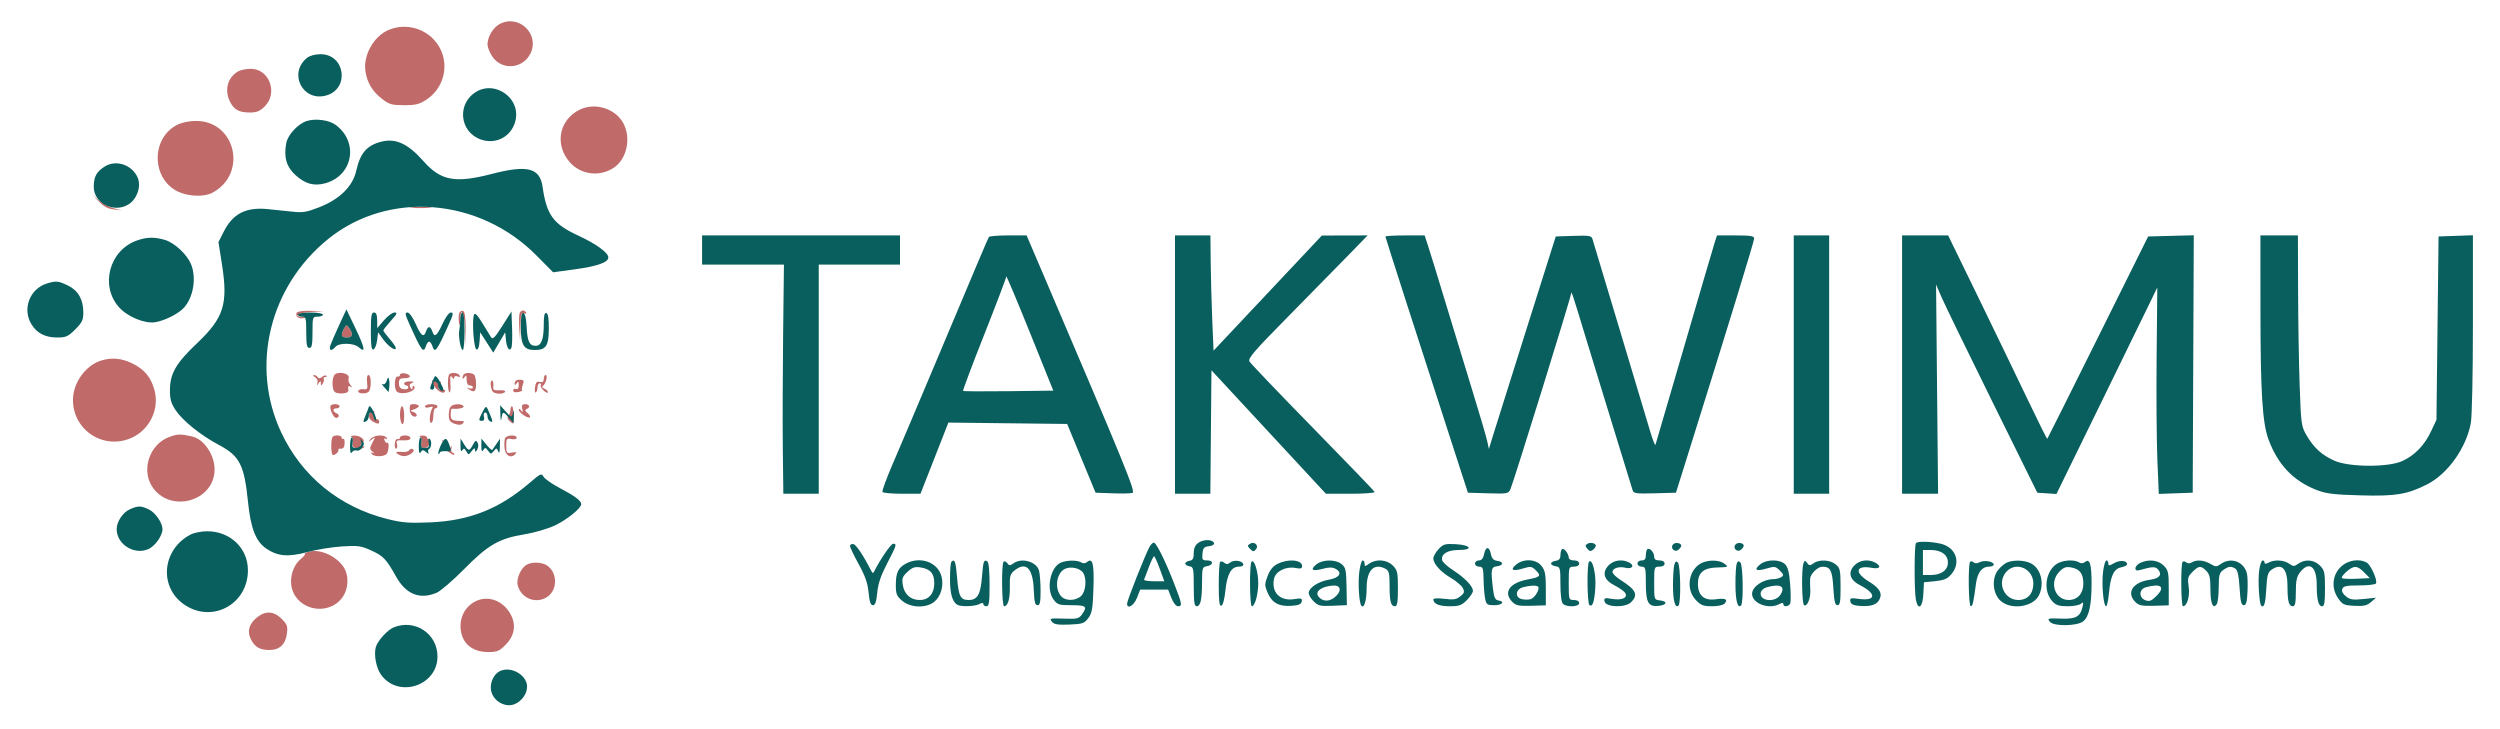
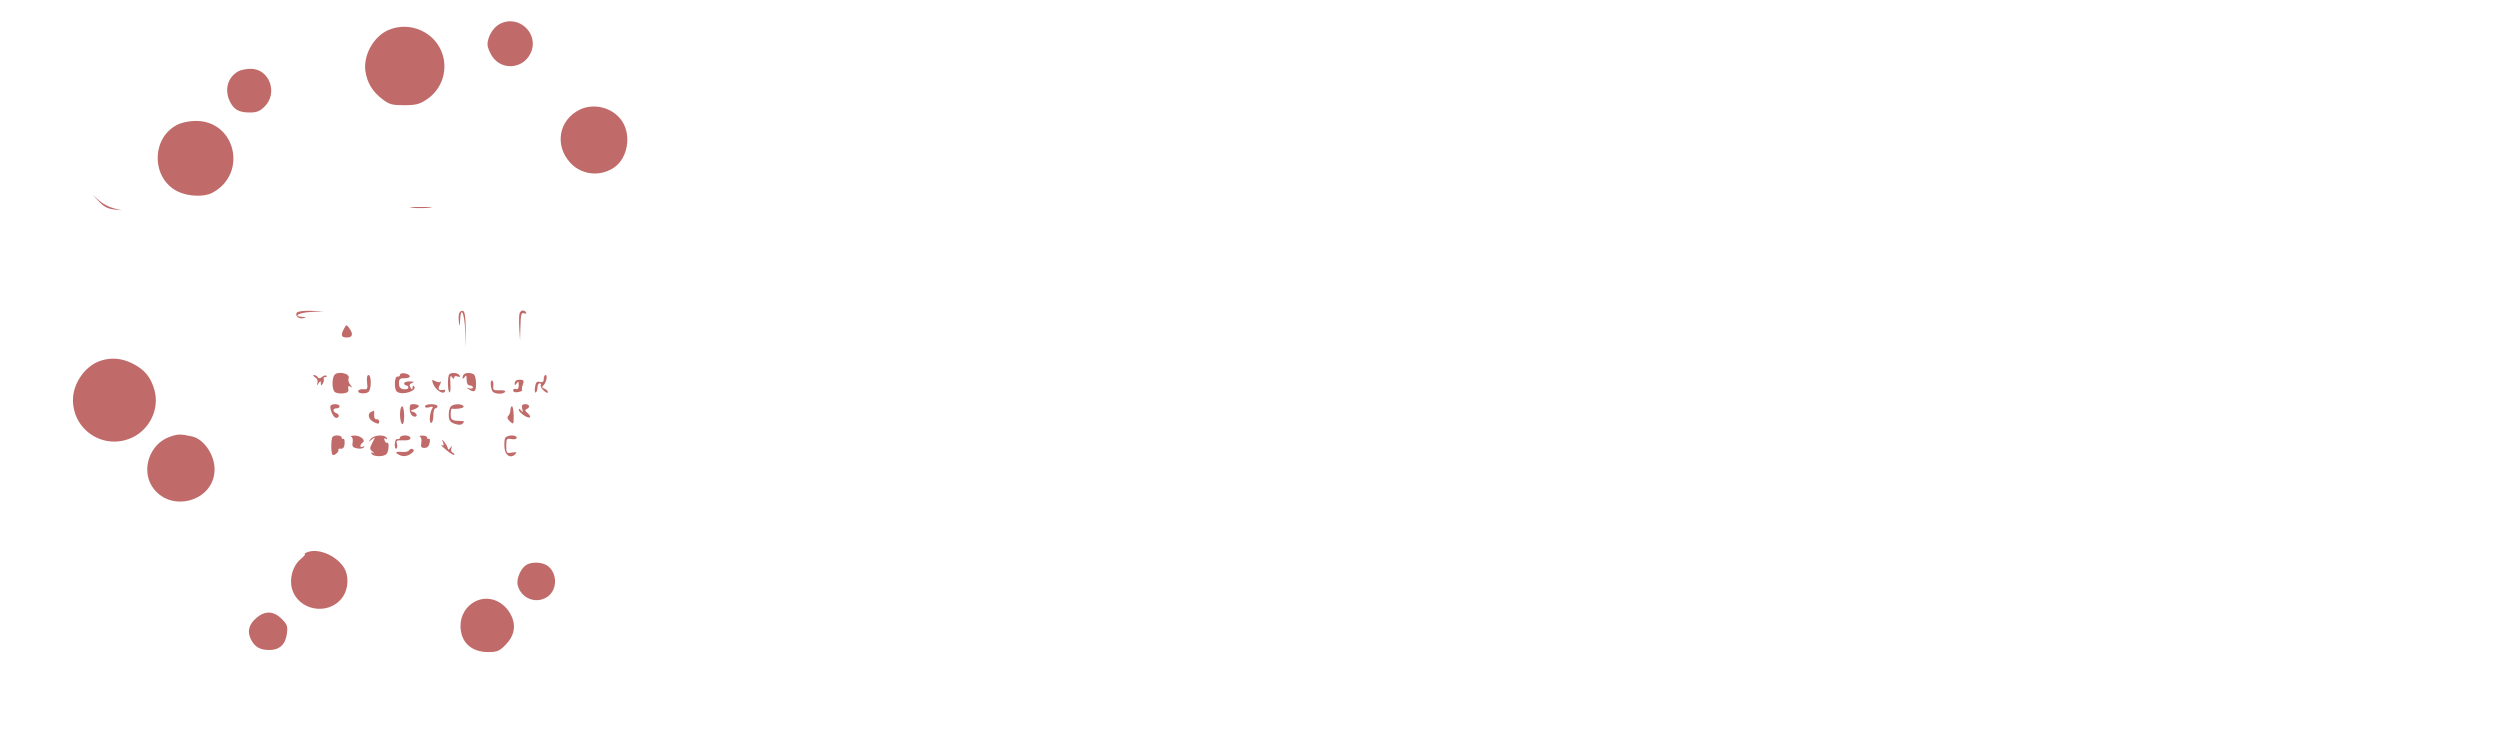
<svg xmlns="http://www.w3.org/2000/svg" width="1200" height="350" viewBox="0 0 1200 350" version="1.1">
  <path d="M 239.763 11.565 C 236.657 13.250, 234 17.740, 234 21.302 C 234 22.623, 235.028 25.233, 236.284 27.102 C 240.900 33.970, 251.073 33.110, 254.680 25.546 C 259.128 16.217, 248.884 6.616, 239.763 11.565 M 186.390 14.432 C 179.284 17.525, 174.261 26.587, 175.409 34.241 C 176.235 39.750, 178.836 44.011, 183.587 47.634 C 186.852 50.125, 188.215 50.500, 193.995 50.500 C 199.577 50.500, 201.314 50.058, 204.803 47.749 C 211.792 43.124, 214.937 34.431, 212.523 26.410 C 209.251 15.537, 196.878 9.867, 186.390 14.432 M 114.500 34.161 C 109.190 37.081, 107.531 43.258, 110.510 49.020 C 112.437 52.745, 114.830 54, 120.011 54 C 123.257 54, 124.787 53.367, 127.077 51.077 C 133.577 44.576, 129.232 32.960, 120.327 33.030 C 118.222 33.047, 115.600 33.556, 114.500 34.161 M 278.223 52.661 C 268.255 57.574, 266.070 69.644, 273.633 78.016 C 278.967 83.920, 287.793 84.986, 294.570 80.546 C 301.357 76.099, 303.262 64.871, 298.416 57.879 C 294.083 51.626, 285.056 49.293, 278.223 52.661 M 84.830 60.027 C 72.408 66.589, 72.724 85.815, 85.353 91.929 C 90.337 94.341, 97.867 94.644, 101.800 92.589 C 119.058 83.573, 113.193 57.887, 93.912 58.044 C 90.561 58.072, 87.103 58.827, 84.830 60.027 M 47.550 96.803 C 49.719 99.121, 51.739 100.192, 54.550 100.515 L 58.500 100.969 54.521 99.953 C 52.333 99.394, 49.183 97.723, 47.521 96.241 L 44.500 93.546 47.550 96.803 M 197.750 99.732 C 200.088 99.943, 203.912 99.943, 206.250 99.732 C 208.588 99.522, 206.675 99.349, 202 99.349 C 197.325 99.349, 195.412 99.522, 197.750 99.732 M 142.446 150.087 C 141.482 151.647, 143.462 153.271, 145.644 152.710 C 147.172 152.317, 147.102 152.211, 145.250 152.116 C 140.356 151.864, 143.369 150.074, 149.250 149.740 L 155.500 149.385 149.309 149.193 C 145.722 149.081, 142.835 149.457, 142.446 150.087 M 220.426 150.332 C 220.110 151.157, 220.042 153.107, 220.276 154.666 C 220.633 157.049, 220.724 156.904, 220.850 153.750 C 221.138 146.559, 222.925 150.064, 223.273 158.503 L 223.624 167.005 223.562 158.333 C 223.519 152.332, 223.115 149.534, 222.251 149.248 C 221.563 149.020, 220.742 149.508, 220.426 150.332 M 249.415 150.362 C 249.127 151.111, 249.056 154.374, 249.257 157.612 L 249.622 163.500 249.811 156.643 C 249.969 150.902, 250.253 149.883, 251.552 150.382 C 252.442 150.723, 252.843 150.555, 252.493 149.989 C 251.619 148.575, 250.026 148.769, 249.415 150.362 M 165.132 157.754 C 163.416 160.959, 163.752 162, 166.500 162 C 169.287 162, 169.704 160.346, 167.632 157.511 C 166.307 155.699, 166.227 155.706, 165.132 157.754 M 48.685 173.017 C 41.093 175.296, 34.981 183.817, 35.022 192.066 C 35.095 206.893, 50.342 216.370, 63.711 209.898 C 71.997 205.887, 76.532 196.176, 74.196 187.445 C 72.508 181.130, 69.469 177.413, 63.611 174.493 C 58.530 171.961, 53.770 171.491, 48.685 173.017 M 160.393 180.173 C 159.217 182.077, 159.403 187.089, 160.690 188.157 C 161.344 188.700, 163.144 188.999, 164.690 188.822 C 166.788 188.582, 167.420 188.031, 167.183 186.650 C 166.960 185.344, 167.254 185.033, 168.183 185.592 C 169.216 186.213, 169.207 186.022, 168.138 184.705 C 167.389 183.781, 167.023 182.382, 167.325 181.595 C 168.254 179.176, 161.825 177.857, 160.393 180.173 M 192 179.930 C 192 180.519, 191.458 180.887, 190.795 180.750 C 189.315 180.443, 189.055 186.812, 190.500 187.975 C 193.056 190.032, 200.823 187.490, 198.643 185.309 C 198.289 184.956, 197.993 185.304, 197.985 186.083 C 197.972 187.249, 197.801 187.234, 197.021 186 C 196.336 184.917, 196.549 184.312, 197.787 183.821 C 199.046 183.321, 198.771 183.122, 196.750 183.070 C 195.238 183.032, 194 183.450, 194 184 C 194 184.550, 194.450 185, 195 185 C 195.550 185, 196 185.481, 196 186.070 C 196 186.658, 194.988 186.995, 193.750 186.820 C 192.102 186.585, 191.500 185.831, 191.500 184 C 191.500 181.927, 191.972 181.507, 194.263 181.540 C 195.783 181.563, 196.873 181.113, 196.685 180.540 C 196.223 179.134, 192 178.584, 192 179.930 M 215.667 179.667 C 214.753 180.581, 214.822 187.772, 215.750 188.346 C 216.162 188.600, 216.363 186.715, 216.196 184.155 C 215.970 180.704, 216.160 179.888, 216.930 181 C 217.598 181.964, 217.975 182.064, 217.985 181.281 C 217.994 180.557, 218.675 180.322, 219.664 180.701 C 220.783 181.131, 221.091 180.957, 220.605 180.170 C 219.822 178.902, 216.745 178.589, 215.667 179.667 M 222.667 179.667 C 222.300 180.033, 222.007 180.821, 222.015 181.417 C 222.024 182.012, 222.467 181.825, 223 181 C 223.755 179.831, 223.973 180.107, 223.985 182.250 C 223.995 184.021, 224.534 185, 225.500 185 C 226.325 185, 227 185.436, 227 185.969 C 227 186.501, 226.213 186.692, 225.250 186.393 C 223.805 185.944, 223.761 186.021, 225 186.834 C 227.711 188.615, 228.500 188.030, 228.500 184.240 C 228.500 182.183, 228.050 180.169, 227.500 179.765 C 226.244 178.842, 223.546 178.787, 222.667 179.667 M 151.208 181.057 C 152.224 181.649, 152.693 182.752, 152.364 183.776 C 151.895 185.239, 151.975 185.272, 152.890 184 C 153.849 182.667, 153.973 182.667, 154 184 C 154.027 185.299, 154.154 185.305, 154.949 184.048 C 155.455 183.249, 155.646 182.237, 155.375 181.798 C 155.104 181.359, 155.434 181, 156.108 181 C 156.782 181, 157.044 180.711, 156.691 180.357 C 156.337 180.004, 155.403 180.251, 154.613 180.906 C 153.635 181.718, 152.972 181.763, 152.530 181.049 C 152.174 180.472, 151.346 180.014, 150.691 180.030 C 150.036 180.047, 150.269 180.509, 151.208 181.057 M 176.195 183.546 C 176.558 186.654, 176.355 187.059, 174.555 186.823 C 173.425 186.675, 172.275 186.991, 172 187.527 C 171.221 189.043, 176.167 189.343, 177.122 187.837 C 178.360 185.883, 178.187 180, 176.891 180 C 176.209 180, 175.941 181.367, 176.195 183.546 M 261 181.906 C 261 183.278, 260.474 183.675, 259.126 183.323 C 257.656 182.938, 257.156 183.487, 256.807 185.863 C 256.562 187.530, 256.730 188.667, 257.181 188.388 C 257.631 188.110, 258 187.009, 258 185.941 C 258 184.873, 258.477 184, 259.059 184 C 259.641 184, 259.877 184.390, 259.583 184.866 C 259.288 185.343, 259.937 186.538, 261.024 187.521 C 262.111 188.505, 263 188.838, 263 188.262 C 263 187.686, 262.225 186.917, 261.278 186.553 C 260.203 186.141, 259.954 185.631, 260.616 185.196 C 262.009 184.281, 263.073 180, 261.906 180 C 261.408 180, 261 180.858, 261 181.906 M 207.866 184.167 C 208.924 187.028, 212.555 189.529, 213.479 188.034 C 213.847 187.438, 213.778 187.015, 213.324 187.094 C 210.533 187.579, 209.949 186.963, 211.100 184.750 C 211.744 183.512, 211.926 182.822, 211.504 183.215 C 211.082 183.608, 209.907 183.485, 208.892 182.942 C 207.279 182.079, 207.150 182.232, 207.866 184.167 M 235.538 184.378 C 235.592 185.600, 235.969 187.141, 236.377 187.800 C 237.252 189.216, 241.629 189.409, 242.458 188.069 C 242.776 187.554, 241.572 187.218, 239.767 187.319 C 236.949 187.475, 236.541 187.203, 236.798 185.339 C 236.962 184.150, 236.723 182.947, 236.268 182.666 C 235.813 182.384, 235.485 183.155, 235.538 184.378 M 247.597 182.736 C 247.269 183.065, 247.007 183.821, 247.015 184.417 C 247.024 185.012, 247.467 184.825, 248 184 C 248.777 182.798, 248.972 182.968, 248.985 184.857 C 248.995 186.414, 248.547 187.040, 247.667 186.702 C 246.933 186.421, 246.333 186.746, 246.333 187.425 C 246.333 188.185, 247.246 188.484, 248.709 188.205 C 250.015 187.955, 250.869 187.536, 250.606 187.273 C 250.343 187.010, 250.503 185.808, 250.961 184.602 C 251.621 182.866, 251.421 182.382, 249.994 182.275 C 249.004 182.200, 247.926 182.408, 247.597 182.736 M 158.676 194.750 C 158.093 195.742, 159.592 199.630, 160.861 200.414 C 161.411 200.754, 162.146 200.572, 162.494 200.009 C 162.842 199.446, 162.423 198.716, 161.563 198.386 C 159.572 197.622, 159.528 196, 161.500 196 C 162.325 196, 163 195.550, 163 195 C 163 193.843, 159.335 193.632, 158.676 194.750 M 196.875 194.500 C 196.169 197.323, 197.263 200, 199.122 200 C 200.724 200, 200.030 198.155, 198.250 197.679 C 196.768 197.284, 196.844 197.101, 198.750 196.489 C 199.988 196.092, 201 195.369, 201 194.883 C 201 193.972, 197.098 193.609, 196.875 194.500 M 204 195.067 C 204 195.701, 204.864 195.860, 206.125 195.460 C 207.612 194.988, 208.034 195.137, 207.528 195.954 C 206.247 198.027, 205.832 203, 206.940 203 C 207.523 203, 208 201.425, 208 199.500 C 208 197.575, 208.450 196, 209 196 C 209.550 196, 210 195.550, 210 195 C 210 194.450, 208.650 194, 207 194 C 205.350 194, 204 194.480, 204 195.067 M 216.280 195.250 C 215.749 195.938, 215.356 197.839, 215.407 199.476 C 215.479 201.782, 216.120 202.670, 218.255 203.421 C 220.172 204.095, 221.358 204.042, 222.154 203.246 C 223.013 202.387, 222.824 202.092, 221.399 202.064 C 216.872 201.974, 216.333 201.637, 216.333 198.889 C 216.333 197.361, 216.596 196.139, 216.917 196.174 C 219.805 196.485, 223.002 195.813, 222.500 195 C 221.627 193.588, 217.433 193.756, 216.280 195.250 M 250.680 196.250 C 251.077 198.058, 250.963 198.205, 250.102 197 C 249.510 196.172, 249.024 196.008, 249.015 196.635 C 248.997 198.025, 253.537 201.130, 254.370 200.297 C 254.699 199.967, 254.188 199.062, 253.234 198.286 C 251.969 197.256, 251.838 196.733, 252.750 196.354 C 254.668 195.555, 254.234 194, 252.094 194 C 250.637 194, 250.304 194.531, 250.680 196.250 M 192 198.941 C 192 201.109, 192.450 203.160, 193 203.500 C 193.611 203.878, 194 202.344, 194 199.559 C 194 197.052, 193.550 195, 193 195 C 192.450 195, 192 196.773, 192 198.941 M 245 196.800 C 245 197.790, 244.539 199.061, 243.976 199.624 C 243.278 200.322, 243.535 201.174, 244.785 202.305 C 246.535 203.889, 246.614 203.764, 246.558 199.483 C 246.526 197.019, 246.162 195.003, 245.750 195.002 C 245.338 195.001, 245 195.810, 245 196.800 M 178.250 197.662 C 176.141 198.513, 176.877 201.435, 179.508 202.656 C 181.530 203.594, 182 203.547, 182 202.406 C 182 201.633, 181.438 201.113, 180.750 201.250 C 180.029 201.394, 179.534 200.547, 179.579 199.250 C 179.623 198.012, 179.623 197.036, 179.579 197.079 C 179.536 197.122, 178.938 197.385, 178.250 197.662 M 81.037 209.843 C 71.949 213.277, 67.815 225.111, 72.855 233.265 C 81.136 246.665, 103 240.890, 103 225.302 C 103 218.297, 97.878 210.771, 92.250 209.506 C 86.545 208.224, 85.219 208.263, 81.037 209.843 M 159.667 209.667 C 158.833 210.500, 158.785 217.452, 159.607 218.273 C 160.342 219.009, 162.949 216.764, 162.406 215.863 C 162.194 215.513, 162.755 215.288, 163.652 215.363 C 164.756 215.456, 165.326 214.638, 165.420 212.827 C 165.497 211.357, 165.208 210.371, 164.780 210.636 C 164.351 210.901, 164 210.641, 164 210.059 C 164 208.897, 160.732 208.601, 159.667 209.667 M 168.605 209.614 C 169.212 209.865, 169.509 211.119, 169.264 212.401 C 168.905 214.279, 169.326 214.829, 171.433 215.232 C 172.871 215.507, 174.332 215.273, 174.678 214.711 C 175.040 214.127, 174.816 213.996, 174.155 214.405 C 173.520 214.797, 173 214.668, 173 214.118 C 173 213.568, 173.472 212.826, 174.049 212.470 C 175.803 211.385, 173.035 208.992, 170.128 209.079 C 168.682 209.122, 167.997 209.363, 168.605 209.614 M 177.872 210.750 C 176.604 212.368, 176.644 212.387, 178.410 211 C 180.260 209.547, 180.271 209.592, 178.767 212.468 C 177.352 215.175, 177.360 215.557, 178.858 216.793 C 179.761 217.538, 179.868 217.820, 179.095 217.420 C 178.172 216.941, 177.935 217.086, 178.405 217.845 C 179.360 219.391, 184.676 219.321, 185.684 217.750 C 186.674 216.208, 186.850 211.974, 185.900 212.562 C 185.520 212.796, 184.943 212.293, 184.616 211.442 C 184.233 210.443, 184.427 210.146, 185.166 210.603 C 185.870 211.038, 186.035 210.866, 185.595 210.155 C 184.504 208.389, 179.416 208.781, 177.872 210.750 M 192 210 C 192 210.550, 191.455 210.887, 190.788 210.750 C 190.093 210.607, 189.541 211.644, 189.493 213.183 C 189.447 214.658, 189.785 215.633, 190.245 215.348 C 190.705 215.064, 190.822 214.015, 190.505 213.017 C 190.017 211.479, 190.469 211.228, 193.465 211.368 C 195.740 211.475, 197 211.083, 197 210.267 C 197 209.570, 195.875 209, 194.500 209 C 193.125 209, 192 209.450, 192 210 M 201.605 209.614 C 202.212 209.865, 202.497 211.179, 202.238 212.535 C 201.864 214.490, 202.180 215, 203.767 215 C 205.100 215, 205.924 214.176, 206.239 212.530 C 206.499 211.172, 206.326 210.298, 205.856 210.589 C 205.385 210.880, 205 210.641, 205 210.059 C 205 209.477, 203.988 209.036, 202.750 209.079 C 201.512 209.122, 200.997 209.363, 201.605 209.614 M 242.398 210.405 C 242.102 211.177, 242.003 213.311, 242.180 215.147 C 242.525 218.740, 245.243 220.221, 247.356 217.968 C 248.243 217.023, 247.883 216.859, 245.750 217.236 C 243.155 217.695, 243 217.512, 243 214 C 243 210.568, 243.195 210.315, 245.500 210.755 C 246.959 211.034, 248 210.768, 248 210.117 C 248 208.491, 243.035 208.746, 242.398 210.405 M 212.667 212.414 C 213.177 213.864, 212.995 214.147, 211.920 213.580 C 211.139 213.168, 212.072 214.185, 213.994 215.839 C 215.915 217.493, 217.715 218.594, 217.994 218.286 C 218.272 217.978, 217.963 217.534, 217.306 217.298 C 216.650 217.063, 216.355 216.112, 216.651 215.185 C 217.110 213.745, 217.032 213.718, 216.110 215 C 215.516 215.825, 215.024 216.024, 215.015 215.441 C 215.007 214.859, 214.324 213.509, 213.498 212.441 C 212.041 210.559, 212.016 210.558, 212.667 212.414 M 196.474 216.043 C 196.108 216.634, 194.839 217.042, 193.654 216.948 C 190.156 216.673, 189.406 216.970, 191 218 C 193.092 219.352, 195.299 219.233, 197.460 217.653 C 198.650 216.783, 198.919 216.068, 198.221 215.636 C 197.625 215.268, 196.839 215.451, 196.474 216.043 M 147.500 265.055 C 146.400 265.497, 145.872 265.891, 146.327 265.930 C 146.781 265.968, 145.826 267.117, 144.203 268.483 C 140.571 271.538, 138.793 277.667, 140.132 282.515 C 143.061 293.125, 157.689 295.760, 164.270 286.864 C 167.388 282.649, 167.635 276.175, 164.835 272.054 C 161.022 266.444, 152.551 263.023, 147.500 265.055 M 252.750 271.080 C 250.003 272.680, 247.749 277.858, 248.493 280.858 C 250.096 287.322, 257.462 290.167, 262.841 286.399 C 267.684 283.007, 267.608 274.940, 262.701 271.503 C 260.250 269.787, 255.330 269.577, 252.750 271.080 M 228.121 288.675 C 223.752 290.872, 220.999 295.469, 221.039 300.500 C 221.101 308.251, 226.142 312.982, 234.350 312.993 C 238.514 312.999, 239.670 312.530, 242.521 309.679 C 246.866 305.334, 247.847 300.375, 245.353 295.358 C 241.897 288.403, 234.425 285.506, 228.121 288.675 M 123.186 296.497 C 119.410 299.674, 118.514 303.159, 120.489 306.979 C 122.369 310.613, 124.808 312, 129.323 312 C 134.140 312, 137.008 309.356, 137.688 304.288 C 138.186 300.575, 137.903 299.749, 135.202 297.048 C 131.383 293.229, 127.292 293.042, 123.186 296.497" stroke="none" fill="#c06a69" fill-rule="evenodd" />
-   <path d="M 147.367 27.772 C 138.283 35.131, 145.249 48.922, 156.500 45.853 C 167.983 42.721, 165.724 25.961, 153.827 26.022 C 151.246 26.036, 148.639 26.742, 147.367 27.772 M 229.077 43.775 C 219.202 49.198, 220.269 63.235, 230.841 66.969 C 238.564 69.697, 246.309 65.035, 247.636 56.858 C 249.250 46.911, 237.916 38.920, 229.077 43.775 M 147.371 58.044 C 143.101 59.341, 138.159 64.638, 137.389 68.741 C 136.127 75.465, 137.520 80.201, 141.912 84.122 C 146.583 88.292, 150.704 89.426, 156.005 87.999 C 169.485 84.369, 172.370 68.121, 161 59.870 C 157.915 57.631, 151.541 56.777, 147.371 58.044 M 183.275 67.952 C 176.122 69.694, 172.941 73.331, 170.984 82 C 169.292 89.491, 163.069 95.619, 153.232 99.479 C 147.177 101.854, 145.295 102.163, 140.322 101.594 C 137.120 101.228, 131.732 100.670, 128.349 100.354 C 117.933 99.382, 111.771 102.572, 107.398 111.201 L 104.862 116.205 106.536 126.852 C 109.540 145.967, 107.452 152.568, 94.534 164.796 C 84.554 174.243, 81.624 179.284, 81.571 187.098 C 81.541 191.567, 82.086 193.532, 84.276 196.841 C 87.673 201.974, 96.361 208.950, 105.198 213.639 C 115.029 218.855, 117.239 223.187, 119.023 240.729 C 120.341 253.680, 122.764 259.893, 127.842 263.336 C 133.337 267.062, 138.325 267.477, 147.578 264.979 C 151.935 263.803, 159.380 262.592, 164.123 262.289 C 171.880 261.792, 173.298 261.990, 178.238 264.251 C 184.044 266.910, 185.380 268.319, 190.125 276.791 C 194.876 285.276, 201.477 287.917, 209.529 284.552 C 211.435 283.756, 217.394 278.640, 222.770 273.184 C 234.256 261.528, 239.570 258.459, 251.651 256.503 C 256.309 255.749, 262.909 253.827, 266.317 252.233 C 272.084 249.534, 279 243.951, 279 241.995 C 279 240.390, 275.924 238.069, 268.921 234.389 C 265.067 232.364, 261.456 229.852, 260.897 228.807 C 259.957 227.051, 259.446 227.279, 254.190 231.798 C 239.689 244.266, 225.403 249.937, 206.469 250.742 C 196.379 251.171, 193.072 250.912, 185.969 249.137 C 162.931 243.379, 144.826 228.603, 134.954 207.500 C 120.053 175.648, 129.336 137.505, 157.535 114.709 C 186.383 91.389, 229.947 94.828, 257.473 122.599 L 265.500 130.698 275.942 129.275 C 286.777 127.799, 292 125.941, 292 123.563 C 292 121.299, 286.152 117.054, 277.558 113.078 C 265.550 107.524, 262.369 103.183, 260.448 89.731 C 259.136 80.544, 253.230 79.039, 236 83.500 C 218.428 88.050, 211.571 86.764, 203.265 77.362 C 195.925 69.054, 190.069 66.297, 183.275 67.952 M 50.314 79.899 C 46.308 82.406, 45 84.831, 45 89.747 C 45 97.588, 54.743 102.462, 61.696 98.100 C 65.787 95.534, 67.869 89.477, 66.095 85.302 C 63.472 79.129, 55.762 76.489, 50.314 79.899 M 337 120 L 337 127 356.644 127 L 376.287 127 375.894 160.750 C 375.677 179.313, 375.613 204.063, 375.750 215.750 L 376 237 384.500 237 L 393 237 393 182 L 393 127 412.500 127 L 432 127 432 120 L 432 113 384.500 113 L 337 113 337 120 M 474.663 113.750 C 474.154 114.588, 469.366 125.890, 448.501 175.500 C 440.636 194.200, 431.692 215.299, 428.626 222.386 C 425.559 229.473, 423.290 235.661, 423.584 236.136 C 423.878 236.611, 428.105 237, 432.977 237 L 441.836 237 448.531 219.920 L 455.227 202.840 483.732 203.170 L 512.238 203.500 519.058 220 L 525.878 236.500 534.105 236.793 C 538.630 236.954, 542.907 236.866, 543.608 236.597 C 545.126 236.014, 540.576 224.874, 500.785 131.750 L 492.774 113 483.946 113 C 479.091 113, 474.913 113.338, 474.663 113.750 M 564 175 L 564 237 572.485 237 L 580.970 237 581.235 207.374 L 581.500 177.747 608.968 207.374 L 636.436 237 648.301 237 C 654.827 237, 660.017 236.615, 659.833 236.143 C 659.650 235.672, 646.275 221.780, 630.111 205.271 C 613.948 188.763, 600.282 174.468, 599.743 173.505 C 598.926 172.045, 601.972 168.504, 618.137 152.128 C 628.793 141.332, 641.775 128.113, 646.986 122.750 L 656.460 113 645.480 113.027 L 634.500 113.055 608.500 140.688 L 582.500 168.322 581.879 153.411 C 581.538 145.210, 581.200 132.762, 581.129 125.750 L 581 113 572.500 113 L 564 113 564 175 M 665 113.569 C 665 114.040, 681.629 165.699, 700.386 223.500 L 704.605 236.500 714.307 236.786 C 723.586 237.060, 724.054 236.973, 725.017 234.786 C 726.595 231.202, 753.991 142.888, 754.079 141.099 C 754.176 139.130, 754.579 140.319, 760.989 161.500 C 763.818 170.850, 769.960 190.875, 774.636 206 C 779.313 221.125, 783.368 234.303, 783.648 235.284 C 784.100 236.871, 785.280 237.037, 794.308 236.784 L 804.460 236.500 809.317 221 C 829.475 156.667, 842 115.826, 842 114.430 C 842 113.297, 840.147 113, 833.078 113 L 824.155 113 823.099 116.250 C 822.518 118.037, 815.952 140.425, 808.508 166 C 801.063 191.575, 794.817 212.950, 794.628 213.500 C 794.438 214.050, 793.286 211.125, 792.068 207 C 790.849 202.875, 784.240 180.825, 777.381 158 C 770.521 135.175, 764.669 115.696, 764.375 114.712 C 763.907 113.146, 762.784 112.960, 755.301 113.212 L 746.761 113.500 732.860 157.500 C 725.215 181.700, 717.996 204.650, 716.818 208.500 L 714.676 215.500 713.826 211.617 C 713.358 209.481, 710.325 199.131, 707.085 188.617 C 703.845 178.103, 698.200 159.600, 694.540 147.500 C 690.880 135.400, 686.975 122.688, 685.862 119.250 L 683.837 113 674.418 113 C 669.238 113, 665 113.256, 665 113.569 M 861 175 L 861 237 869.500 237 L 878 237 878 175 L 878 113 869.500 113 L 861 113 861 175 M 913 175 L 913 237 921.639 237 L 930.278 237 929.795 186.778 L 929.312 136.556 931.878 142.528 C 933.289 145.813, 944.224 168.300, 956.176 192.500 L 977.908 236.500 982.501 236.807 L 987.093 237.113 1007.543 195.307 C 1018.790 172.313, 1029.682 150.005, 1031.746 145.734 L 1035.500 137.968 1035.175 171.234 C 1034.996 189.530, 1035.157 211.830, 1035.533 220.789 L 1036.216 237.077 1044.358 236.789 L 1052.500 236.500 1052.758 174.717 L 1053.015 112.934 1042.064 113.217 L 1031.113 113.500 1007.043 161.930 C 993.804 188.567, 982.848 210.486, 982.694 210.639 C 982.541 210.792, 978.182 202.049, 973.007 191.209 C 967.831 180.369, 957.186 158.338, 949.351 142.250 L 935.105 113 924.053 113 L 913 113 913 175 M 1085.016 148.250 C 1085.035 188.656, 1085.937 203.083, 1088.946 211.126 C 1093.411 223.061, 1100.815 230.824, 1111.847 235.141 C 1116.582 236.994, 1120.040 237.422, 1133.142 237.779 C 1150.037 238.239, 1155.449 237.340, 1165.043 232.478 C 1174.893 227.487, 1183.767 215.050, 1185.995 203.114 C 1186.568 200.042, 1187 179.502, 1187 155.323 L 1187 112.919 1178.750 113.210 L 1170.500 113.500 1170 157.500 L 1169.500 201.500 1166.917 207.006 C 1163.754 213.749, 1158.981 218.671, 1153.011 221.344 C 1146.205 224.393, 1127.522 224.270, 1120.500 221.129 C 1114.478 218.436, 1110.712 215.011, 1107.176 209.012 C 1104.651 204.728, 1104.500 203.663, 1103.850 185.512 C 1103.475 175.055, 1103.131 154.463, 1103.084 139.750 L 1103 113 1094 113 L 1085 113 1085.016 148.250 M 65.637 115.465 C 52.499 120.148, 47.948 137.037, 57.035 147.387 C 60.982 151.883, 69.176 155.374, 74.199 154.700 C 78.777 154.086, 85.694 150.640, 88.344 147.653 C 92.900 142.517, 94.371 133.213, 91.653 126.718 C 89.698 122.046, 83.770 116.547, 79.217 115.183 C 74.159 113.668, 70.464 113.744, 65.637 115.465 M 483.011 132.712 C 483.005 133.378, 478.250 145.915, 472.444 160.572 C 466.637 175.229, 462.071 187.405, 462.297 187.630 C 462.522 187.855, 472.354 187.918, 484.145 187.770 L 505.583 187.500 494.302 159.500 C 488.097 144.100, 483.016 132.045, 483.011 132.712 M 22.643 136.028 C 14.300 138.528, 10.546 148.293, 15.097 155.656 C 17.784 160.005, 21.706 162, 27.568 162 C 31.656 162, 32.717 161.518, 36.118 158.118 C 39.400 154.836, 40 153.583, 40 150.019 C 40 143.757, 37.532 139.436, 32.591 137.044 C 28.022 134.832, 26.986 134.726, 22.643 136.028 M 162.731 156.174 C 160.780 160.395, 158.886 164.782, 158.524 165.924 C 157.758 168.339, 159.196 168.674, 161 166.500 C 162.700 164.451, 169.850 164.554, 172.177 166.661 C 175.619 169.775, 175.191 167.154, 170.733 157.823 L 166.279 148.500 162.731 156.174 M 143 151 C 143 151.550, 143.900 152, 145 152 C 146.822 152, 147 152.667, 147 159.500 C 147 165.500, 147.300 167, 148.500 167 C 149.700 167, 150 165.500, 150 159.500 C 150 152.167, 150.056 152, 152.500 152 C 153.875 152, 155 151.550, 155 151 C 155 150.444, 152.333 150, 149 150 C 145.667 150, 143 150.444, 143 151 M 178 159.083 C 178 165.903, 178.312 168.064, 179.250 167.755 C 179.938 167.529, 180.725 165.579, 181 163.422 L 181.500 159.500 183.820 162.752 C 186.293 166.220, 190 168.810, 190 167.070 C 190 166.520, 188.650 164.532, 187 162.653 C 185.350 160.774, 184 158.959, 184 158.621 C 184 158.283, 185.627 156.204, 187.616 154.003 C 190.582 150.721, 190.897 150, 189.366 150 C 188.340 150, 186.054 151.687, 184.288 153.750 L 181.075 157.500 181.038 153.750 C 181.011 151.100, 180.560 150, 179.500 150 C 178.277 150, 178 151.676, 178 159.083 M 196.378 155.250 C 202.403 168.695, 203.277 169.852, 204.500 166 C 204.849 164.900, 205.524 164, 206 164 C 206.476 164, 207.151 164.900, 207.500 166 C 208.723 169.852, 209.597 168.695, 215.622 155.250 C 217.585 150.869, 217.720 150, 216.432 150 C 215.534 150, 213.837 152.298, 212.371 155.500 C 209.685 161.367, 208.518 162.206, 207.500 159 C 207.151 157.900, 206.476 157, 206 157 C 205.524 157, 204.849 157.900, 204.500 159 C 203.462 162.271, 202.117 161.322, 199.542 155.500 C 198.110 152.262, 196.476 150, 195.568 150 C 194.281 150, 194.415 150.869, 196.378 155.250 M 220.923 153.250 C 220.881 155.037, 220.674 157.400, 220.463 158.500 C 219.920 161.336, 221.087 168, 222.128 168 C 222.608 168, 223 163.950, 223 159 C 223 153.667, 222.593 150, 222 150 C 221.450 150, 220.966 151.463, 220.923 153.250 M 227.513 151.104 C 226.454 153.866, 227.405 167.308, 228.689 167.733 C 229.457 167.987, 229.989 166.597, 230.189 163.813 L 230.500 159.500 233.631 164.381 L 236.762 169.263 239.631 164.381 L 242.500 159.500 242.821 163 C 243.191 167.023, 244.644 169.091, 245.512 166.829 C 245.830 166.001, 245.957 161.763, 245.795 157.412 L 245.500 149.500 241.093 156.474 C 237.687 161.863, 236.478 163.114, 235.772 161.974 C 235.270 161.163, 233.343 158.030, 231.490 155.011 C 229.041 151.020, 227.955 149.954, 227.513 151.104 M 250 157.262 C 250 165.672, 251.439 168, 256.638 168 C 262.080 168, 263.352 166.124, 263.430 157.979 C 263.478 152.995, 263.105 150.558, 262.250 150.264 C 261.339 149.950, 261 151.500, 261 155.982 C 261 162.912, 259.794 166, 257.087 166 C 254.148 166, 253.127 163.865, 252.803 157.041 C 252.614 153.055, 252.031 150.504, 251.250 150.246 C 250.325 149.941, 250 151.766, 250 157.262 M 165.132 157.754 C 163.416 160.959, 163.752 162, 166.500 162 C 169.287 162, 169.704 160.346, 167.632 157.511 C 166.307 155.699, 166.227 155.706, 165.132 157.754 M 208.679 180.710 C 208.339 181.261, 207.608 182.902, 207.055 184.356 C 206.269 186.424, 206.351 187, 207.431 187 C 208.349 187, 208.626 186.284, 208.255 184.866 C 207.851 183.323, 208.085 182.868, 209.098 183.224 C 209.869 183.494, 210.442 184.427, 210.371 185.297 C 210.300 186.167, 210.863 187.117, 211.621 187.408 C 213.413 188.096, 213.311 187.242, 211.107 183.104 C 210.112 181.237, 209.019 180.159, 208.679 180.710 M 185.621 182.765 C 185.163 184.119, 184.383 184.753, 183.678 184.343 C 183.030 183.965, 183.400 184.686, 184.500 185.945 L 186.500 188.234 186.821 186.105 C 186.998 184.935, 186.972 183.194, 186.764 182.238 C 186.452 180.805, 186.251 180.898, 185.621 182.765 M 177 195.378 C 177 195.586, 176.325 197.372, 175.500 199.347 C 174.166 202.539, 174.166 202.874, 175.500 202.362 C 176.325 202.045, 177 200.934, 177 199.893 C 177 197.288, 178.638 197.507, 179.344 200.206 C 179.661 201.420, 180.197 202.137, 180.534 201.799 C 181.149 201.184, 178.366 195, 177.474 195 C 177.213 195, 177 195.170, 177 195.378 M 231.574 197.857 C 229.645 201.588, 229.628 202, 231.406 202 C 232.320 202, 232.630 201.300, 232.290 200 C 231.997 198.882, 232.259 198, 232.883 198 C 233.498 198, 234 198.852, 234 199.893 C 234 200.934, 234.641 202.032, 235.424 202.332 C 236.624 202.793, 236.607 202.300, 235.319 199.189 C 233.303 194.325, 233.385 194.354, 231.574 197.857 M 240.181 199 C 240.257 201.884, 240.449 202.512, 240.716 200.750 C 241.229 197.365, 241.534 197.349, 244.298 200.554 L 246.500 203.109 246.623 199.304 C 246.691 197.212, 246.547 196.512, 246.303 197.750 C 245.738 200.623, 245.415 200.581, 242.484 197.250 L 240.063 194.500 240.181 199 M 168.015 214.250 C 168.026 217.101, 168.321 218.041, 168.914 217.104 C 169.400 216.337, 170.438 215.954, 171.221 216.255 C 172.011 216.558, 173.206 215.900, 173.909 214.774 C 174.963 213.086, 174.910 212.516, 173.591 211.370 C 172.720 210.612, 172.420 210.499, 172.925 211.118 C 174.291 212.792, 173.069 215, 170.776 215 C 169.172 215, 168.863 214.496, 169.245 212.500 C 169.508 211.125, 169.335 210, 168.861 210 C 168.388 210, 168.007 211.912, 168.015 214.250 M 201.015 214.250 C 201.026 217.189, 201.311 218.057, 201.939 217.064 C 202.729 215.817, 203.079 215.817, 204.616 217.064 C 205.588 217.854, 206.065 217.969, 205.676 217.319 C 205.286 216.670, 205.425 215.856, 205.984 215.510 C 207.219 214.747, 207.331 211.322, 206.144 210.589 C 205.674 210.298, 205.501 211.172, 205.761 212.530 C 206.149 214.560, 205.836 215, 204 215 C 202.157 215, 201.850 214.563, 202.245 212.500 C 202.508 211.125, 202.335 210, 201.861 210 C 201.388 210, 201.007 211.912, 201.015 214.250 M 211.622 213.667 C 210.683 215.636, 210.159 217.492, 210.457 217.790 C 210.756 218.089, 211 217.895, 211 217.359 C 211 216.824, 212.310 216.476, 213.911 216.587 C 216.708 216.781, 216.783 216.675, 215.813 213.892 C 214.348 209.692, 213.538 209.648, 211.622 213.667 M 221.042 214 C 221.034 216.361, 221.313 217.054, 221.898 216.130 C 222.599 215.025, 222.971 215.121, 223.825 216.630 C 224.852 218.443, 224.931 218.439, 226.410 216.500 C 227.565 214.987, 227.952 214.865, 227.999 216 C 228.048 217.187, 228.273 217.135, 229.080 215.750 C 229.677 214.725, 229.743 213.363, 229.239 212.462 C 228.524 211.184, 228.149 211.353, 227.020 213.462 C 225.309 216.660, 224.858 216.637, 222.758 213.250 L 221.053 210.500 221.042 214 M 231.051 214 C 231.036 216.581, 231.279 217.107, 231.976 216.005 C 232.794 214.711, 233.102 214.757, 234.263 216.345 C 235.518 218.061, 235.697 218.070, 237.006 216.493 C 238.313 214.918, 238.454 214.929, 239.133 216.653 C 239.632 217.923, 239.881 217.259, 239.930 214.527 L 240 210.555 238.332 213.027 C 237.414 214.387, 236.494 215.707, 236.287 215.961 C 236.081 216.214, 234.823 215.089, 233.492 213.461 L 231.072 210.500 231.051 214 M 62.315 244.464 C 58.983 245.913, 56 250.418, 56 254 C 56 261.357, 64.650 266.684, 71.397 263.482 C 74.574 261.974, 78 257.054, 78 254 C 78 251.007, 74.576 246.027, 71.522 244.577 C 67.524 242.680, 66.446 242.667, 62.315 244.464 M 91.500 256.573 C 77.977 263.606, 76.123 281.281, 88.006 289.889 C 101.331 299.542, 119 290.333, 119 273.736 C 119 263.111, 110.518 254.992, 99.434 255.006 C 96.720 255.010, 93.150 255.714, 91.500 256.573 M 575.250 260.524 C 573.675 261.636, 573 263.126, 573 265.487 C 573 268.112, 572.547 268.932, 570.960 269.180 C 569.839 269.356, 568.921 269.950, 568.921 270.500 C 568.921 271.050, 569.839 271.644, 570.960 271.820 C 572.846 272.115, 573 272.849, 573 281.570 C 573 288.932, 573.303 291, 574.383 291 C 576.265 291, 576.970 287.834, 576.986 279.320 C 576.999 272.720, 577.176 272.113, 579.172 271.820 C 582.415 271.342, 582.704 269, 579.520 269 C 577.136 269, 576.904 268.677, 577.187 265.750 C 577.450 263.023, 577.952 262.448, 580.309 262.178 C 581.915 261.994, 582.953 261.351, 582.732 260.678 C 582.133 258.850, 577.747 258.760, 575.250 260.524 M 551.647 262.717 C 549.307 267.245, 541 288.302, 541 289.707 C 541 292.634, 544.249 290.775, 545.732 287 L 547.303 283 554 283 L 560.697 283 562.268 287 C 563.178 289.317, 564.504 291, 565.420 291 C 567.610 291, 567.464 290.126, 563.609 280.144 C 559.751 270.155, 555.501 261.428, 554.062 260.538 C 553.525 260.206, 552.438 261.187, 551.647 262.717 M 599.966 261.021 C 598.690 261.810, 598.705 262.133, 600.086 263.514 C 601.447 264.876, 601.838 264.900, 602.848 263.683 C 604.413 261.798, 602.126 259.686, 599.966 261.021 M 761.974 261.016 C 760.859 261.705, 760.854 262.120, 761.947 263.436 C 762.953 264.648, 763.590 264.755, 764.633 263.890 C 765.385 263.266, 766 262.408, 766 261.985 C 766 260.735, 763.429 260.117, 761.974 261.016 M 803.146 261.254 C 801.459 262.941, 803.795 265.415, 805.633 263.890 C 806.385 263.266, 807 262.408, 807 261.985 C 807 260.631, 804.284 260.116, 803.146 261.254 M 833.146 261.254 C 831.459 262.941, 833.795 265.415, 835.633 263.890 C 836.385 263.266, 837 262.408, 837 261.985 C 837 260.631, 834.284 260.116, 833.146 261.254 M 919.667 260.667 C 918.823 261.510, 918.789 283.695, 919.625 287.875 C 920.701 293.255, 922.865 291.665, 923.200 285.250 L 923.500 279.500 928.870 278.961 C 933.115 278.535, 934.739 277.842, 936.620 275.655 C 941.450 270.040, 938.885 262.686, 931.500 260.975 C 926.787 259.883, 920.611 259.722, 919.667 260.667 M 408 262.054 C 408 262.714, 409.876 266.652, 412.169 270.805 C 415.286 276.452, 416.484 279.888, 416.919 284.428 C 417.347 288.900, 417.895 290.500, 419 290.500 C 420.103 290.500, 420.652 288.909, 421.076 284.487 C 421.492 280.147, 422.814 276.241, 425.826 270.451 C 430.415 261.630, 430.606 261, 428.684 261 C 427.634 261, 422.237 268.917, 419.517 274.448 C 419.181 275.132, 418.821 275.151, 418.487 274.500 C 414.545 266.809, 410.982 261.437, 409.651 261.177 C 408.743 260.999, 408 261.393, 408 262.054 M 690.499 263.596 C 689.124 265.079, 688 267.066, 688 268.011 C 688 270.630, 691.494 274.514, 696.478 277.434 C 698.945 278.880, 701.481 281.031, 702.115 282.214 C 703.092 284.040, 702.917 284.649, 700.960 286.233 C 699.068 287.765, 697.697 287.981, 693.327 287.435 C 690.286 287.055, 688 287.162, 688 287.685 C 688 289.828, 690.749 291, 695.777 291 C 700.387 291, 701.571 290.583, 704.077 288.077 C 705.685 286.469, 707 284.469, 707 283.633 C 707 281.395, 703.177 277.403, 697.513 273.726 C 694.769 271.945, 692.384 269.758, 692.213 268.865 C 691.648 265.934, 694.805 264, 700.155 264 C 707.375 264, 706.098 261.593, 698.670 261.200 C 693.597 260.932, 692.733 261.185, 690.499 263.596 M 712.350 266 C 711.939 268.053, 711.158 269, 709.875 269 C 708.844 269, 708 269.675, 708 270.500 C 708 271.333, 708.889 272, 710 272 C 711.774 272, 712.013 272.706, 712.118 278.250 C 712.183 281.688, 712.525 285.850, 712.878 287.500 C 713.452 290.184, 713.913 290.500, 717.260 290.500 C 721.108 290.500, 722.574 288.737, 719.173 288.198 C 717.681 287.961, 717.130 286.766, 716.642 282.698 C 715.518 273.341, 715.722 272.168, 718.531 271.816 C 721.751 271.414, 721.830 269.597, 718.645 269.195 C 716.875 268.971, 716.070 268.100, 715.639 265.945 C 714.877 262.136, 713.117 262.166, 712.350 266 M 749.723 263.611 C 749.325 264.008, 749 265.352, 749 266.597 C 749 268.183, 748.327 268.957, 746.750 269.180 C 745.513 269.356, 744.500 269.950, 744.500 270.500 C 744.500 271.050, 745.513 271.644, 746.750 271.820 C 748.875 272.121, 749 272.596, 749 280.370 C 749 285.438, 749.461 289.061, 750.200 289.800 C 751.983 291.583, 758 291.352, 758 289.500 C 758 288.567, 757.056 288, 755.500 288 C 753.042 288, 753 287.867, 753 280 C 753 272.133, 753.042 272, 755.500 272 C 757.056 272, 758 271.433, 758 270.500 C 758 269.567, 757.056 269, 755.500 269 C 754.107 269, 753 268.421, 753 267.691 C 753 265.789, 750.570 262.763, 749.723 263.611 M 790.658 263.675 C 790.296 264.037, 790 265.383, 790 266.667 C 790 268.333, 789.429 269, 788 269 C 786.889 269, 786 269.667, 786 270.500 C 786 271.333, 786.889 272, 788 272 C 789.829 272, 790 272.667, 790 279.809 C 790 289.241, 791.127 291.296, 796.044 290.829 C 800.165 290.437, 800.647 288.632, 796.750 288.184 C 794.008 287.868, 794 287.845, 794 279.934 C 794 272.138, 794.043 272, 796.500 272 C 798.056 272, 799 271.433, 799 270.500 C 799 269.567, 798.056 269, 796.500 269 C 794.721 269, 794 268.459, 794 267.122 C 794 265.036, 791.685 262.648, 790.658 263.675 M 923 270 L 923 276 926.777 276 C 931.810 276, 935 273.672, 935 270 C 935 266.328, 931.810 264, 926.777 264 L 923 264 923 270 M 551.448 272.222 C 550.376 275.094, 549.350 277.794, 549.167 278.222 C 548.983 278.650, 551.090 279, 553.849 279 L 558.864 279 556.682 273.001 C 555.482 269.701, 554.251 267.001, 553.948 267.001 C 553.644 267, 552.519 269.350, 551.448 272.222 M 434.775 270.559 C 431.105 272.551, 430 274.931, 430 280.845 C 430 285.175, 430.400 286.159, 433.077 288.411 C 437.063 291.766, 444.424 292.028, 448.331 288.955 C 451.654 286.341, 453.149 281.122, 451.885 276.545 C 450.013 269.764, 441.638 266.834, 434.775 270.559 M 456.667 269.667 C 456.300 270.033, 456 273.663, 456 277.732 C 456 284.831, 457.041 288.660, 459.400 290.235 C 461.033 291.325, 467.846 291.153, 470.066 289.965 C 471.399 289.251, 472 289.251, 472 289.965 C 472 290.534, 472.675 291, 473.500 291 C 474.738 291, 475 289.173, 475 280.559 C 475 274.243, 474.579 269.858, 473.933 269.459 C 472.243 268.414, 471.940 269.304, 471.320 277.132 C 470.667 285.365, 469.127 288, 464.967 288 C 461.014 288, 460.159 286.341, 459.396 277.195 C 458.752 269.469, 458.249 268.084, 456.667 269.667 M 481.723 269.611 C 480.618 270.715, 480.848 291, 481.965 291 C 483.797 291, 484.855 287.381, 484.719 281.578 C 484.603 276.603, 484.921 275.483, 486.902 273.878 C 492.469 269.370, 495.787 272.634, 496.202 283.025 C 496.435 288.870, 496.827 290.500, 498 290.500 C 499.193 290.500, 499.495 289.067, 499.474 283.500 C 499.460 279.650, 499.133 275.340, 498.748 273.921 C 497.572 269.588, 490.397 267.527, 486.475 270.395 C 484.837 271.593, 484.417 271.585, 483.506 270.339 C 482.922 269.541, 482.120 269.213, 481.723 269.611 M 509.302 270.012 C 504.135 272.093, 501.984 282.839, 505.736 287.829 C 507.558 290.253, 508.357 290.500, 514.372 290.500 C 521.403 290.500, 522.047 291.061, 519.384 294.863 C 517.962 296.892, 517.028 297.146, 511.634 296.970 C 503.641 296.709, 503.535 296.735, 505.034 298.541 C 506.010 299.717, 507.964 300.013, 513.303 299.791 C 519.645 299.527, 520.488 299.239, 522.392 296.683 C 524.174 294.291, 524.545 292.131, 524.856 282.344 C 525.231 270.532, 524.488 267.520, 521.759 269.785 C 520.913 270.487, 519.902 270.550, 518.966 269.958 C 517.146 268.807, 512.226 268.834, 509.302 270.012 M 585.658 269.675 C 585.296 270.037, 585 275.021, 585 280.750 C 585 288.638, 585.303 291.066, 586.250 290.752 C 586.988 290.508, 587.776 287.580, 588.173 283.611 C 588.970 275.641, 590.988 272, 594.606 272 C 596.207 272, 597.012 271.532, 596.755 270.750 C 596.189 269.030, 592.204 268.585, 590.445 270.046 C 589.378 270.931, 588.649 270.954, 587.658 270.131 C 586.920 269.519, 586.020 269.313, 585.658 269.675 M 600.746 269.587 C 599.674 270.659, 599.822 291, 600.902 291 C 602.401 291, 604.003 285.020, 603.955 279.601 C 603.907 274.233, 602.013 268.321, 600.746 269.587 M 613.293 270.627 C 611.079 271.719, 609.584 273.522, 608.466 276.451 C 607.013 280.256, 606.999 281.063, 608.339 284.269 C 610.425 289.262, 613.753 291.185, 619.654 290.808 C 623.335 290.573, 624.562 290.078, 624.819 288.726 C 625.111 287.188, 624.630 287.036, 621.211 287.582 C 614.398 288.672, 610.116 284.302, 611.559 277.734 C 612.340 274.175, 617.344 271.719, 621.938 272.638 C 624.278 273.106, 625 272.892, 625 271.732 C 625 268.686, 618.477 268.071, 613.293 270.627 M 631.861 270.914 C 628.675 273.497, 629.924 274.367, 634.895 273.028 C 637.883 272.224, 639.550 272.224, 641.056 273.030 C 644.485 274.865, 643.012 277.357, 637.993 278.214 C 633.077 279.053, 628.680 281.795, 628.181 284.333 C 628.006 285.224, 629.012 287.103, 630.417 288.508 C 632.729 290.820, 633.612 291.034, 639.735 290.767 L 646.500 290.473 646.337 281.516 C 646.193 273.606, 645.917 272.351, 643.976 270.780 C 641.050 268.410, 634.864 268.479, 631.861 270.914 M 652.444 274.599 C 651.753 280.133, 652.389 289.723, 653.523 290.857 C 654.824 292.157, 655.970 288.147, 655.985 282.250 C 656.006 273.651, 659.531 270.073, 665.066 273.035 C 666.690 273.905, 667 275.172, 667 280.953 C 667 288.720, 667.592 291, 669.607 291 C 670.689 291, 671 289.092, 671 282.455 C 671 274.715, 670.769 273.678, 668.545 271.455 C 665.675 268.584, 660.612 268.183, 657.223 270.557 C 655.211 271.966, 655 271.966, 655 270.557 C 655 269.701, 654.582 269, 654.072 269 C 653.562 269, 652.829 271.520, 652.444 274.599 M 727.861 270.914 C 724.631 273.533, 725.967 274.390, 730.952 272.896 C 734.760 271.755, 735.273 271.829, 737.244 273.799 C 739.879 276.435, 739.371 277.002, 733.365 278.124 C 724.496 279.781, 721.378 284.378, 725.993 288.993 C 727.654 290.654, 729.151 290.950, 734.993 290.774 L 742 290.563 742 282.416 C 742 275.689, 741.639 273.811, 739.927 271.635 C 737.347 268.355, 731.452 268.002, 727.861 270.914 M 762.746 269.587 C 761.661 270.673, 761.830 289.777, 762.931 290.457 C 764.472 291.410, 765.262 289.077, 765.754 282.114 C 766.217 275.570, 764.387 267.947, 762.746 269.587 M 772.052 271.445 C 768.853 274.850, 769.894 278.395, 774.833 280.915 C 776.923 281.981, 779.172 283.502, 779.829 284.294 C 781.821 286.694, 778.832 288.316, 773.941 287.490 C 770.270 286.870, 769.852 286.998, 770.166 288.646 C 770.716 291.538, 780.163 291.837, 782.949 289.051 C 786.426 285.574, 785.306 283.095, 778.250 278.651 C 775.913 277.179, 774 275.336, 774 274.555 C 774 272.738, 777.121 271.741, 780.306 272.541 C 783.405 273.318, 784.736 271.464, 782.094 270.050 C 778.716 268.242, 774.512 268.826, 772.052 271.445 M 803.648 271.184 C 803.306 272.458, 803.028 276.875, 803.029 281 C 803.031 288.359, 804.102 292.231, 805.696 290.638 C 806.943 289.391, 806.669 271.272, 805.384 269.985 C 804.562 269.162, 804.104 269.478, 803.648 271.184 M 817.388 269.980 C 810.707 272.680, 808.807 282.441, 813.901 287.894 C 816.395 290.564, 817.501 291, 821.779 291 C 824.722 291, 827.210 290.452, 827.869 289.658 C 829.552 287.630, 828.197 287.011, 823.490 287.656 C 817.949 288.416, 815 285.810, 815 280.155 C 815 274.978, 817.708 272.600, 823.825 272.408 C 829.829 272.219, 829.856 272.205, 827.559 270.468 C 825.438 268.864, 820.712 268.637, 817.388 269.980 M 833.633 270.515 C 833.285 271.422, 833.007 275.839, 833.015 280.332 C 833.030 288.286, 834.066 292.268, 835.696 290.638 C 836.944 289.390, 836.669 271.272, 835.383 269.984 C 834.559 269.160, 834.099 269.299, 833.633 270.515 M 844.861 270.914 C 841.631 273.533, 842.967 274.390, 847.952 272.896 C 851.780 271.749, 852.268 271.824, 854.299 273.860 C 856.186 275.751, 856.286 276.202, 855 277.018 C 854.175 277.541, 852.517 277.976, 851.315 277.985 C 846.243 278.020, 841 281.603, 841 285.032 C 841 289.672, 848.982 292.685, 854.066 289.965 C 855.399 289.251, 856 289.251, 856 289.965 C 856 291.511, 858.704 291.214, 859.323 289.600 C 859.619 288.829, 859.597 284.709, 859.274 280.443 C 858.848 274.808, 858.184 272.184, 856.844 270.844 C 854.370 268.370, 847.952 268.407, 844.861 270.914 M 865.661 270.441 C 864.639 273.103, 864.880 289.808, 865.950 290.469 C 867.454 291.398, 869.177 287.189, 868.938 283.170 C 868.819 281.151, 868.783 278.712, 868.860 277.750 C 869.046 275.420, 872.562 271.996, 874.750 272.015 C 878.630 272.049, 879.487 273.714, 880 282.211 C 880.391 288.690, 880.828 290.500, 882 290.500 C 883.223 290.500, 883.495 288.862, 883.471 281.638 C 883.445 273.581, 883.230 272.605, 881.110 270.888 C 878.364 268.665, 873.170 268.424, 870.475 270.395 C 868.828 271.599, 868.413 271.580, 867.444 270.255 C 866.448 268.892, 866.247 268.913, 865.661 270.441 M 890.052 271.445 C 886.853 274.850, 887.894 278.395, 892.833 280.915 C 900.894 285.027, 900.526 288.616, 892.162 287.454 C 888.335 286.922, 887.865 287.066, 888.171 288.676 C 888.421 289.998, 889.588 290.588, 892.413 290.820 C 897.731 291.256, 900.738 290.359, 902.027 287.950 C 903.713 284.799, 902.327 282.372, 896.950 279.064 C 889.863 274.704, 890.796 271.121, 898.634 272.591 C 902.384 273.295, 903.254 271.742, 900.066 270.035 C 896.714 268.242, 892.504 268.834, 890.052 271.445 M 945.683 269.650 C 944.614 270.719, 944.872 291, 945.955 291 C 946.879 291, 947.223 289.513, 948.495 280.026 C 949.194 274.812, 951.353 272, 954.655 272 C 955.945 272, 957 271.559, 957 271.019 C 957 269.494, 952.407 268.712, 950.246 269.868 C 948.993 270.539, 947.963 270.563, 947.337 269.937 C 946.803 269.403, 946.059 269.274, 945.683 269.650 M 963.388 269.980 C 962.227 270.449, 960.270 272.108, 959.040 273.667 C 955.771 277.807, 956.576 285.450, 960.622 288.687 C 965.956 292.955, 976.235 291.169, 978.805 285.528 C 981.397 279.841, 979.572 272.864, 974.855 270.425 C 971.821 268.856, 966.665 268.656, 963.388 269.980 M 986.707 271.016 C 981.544 275.077, 980.778 284.006, 985.190 288.702 C 986.897 290.520, 988.420 291, 992.474 291 C 995.293 291, 998.198 290.438, 998.929 289.750 C 1000.024 288.721, 1000.138 289.029, 999.574 291.500 C 998.579 295.866, 996.312 297.155, 990 296.945 C 982.741 296.703, 982.550 296.752, 984 298.500 C 985.849 300.727, 997.098 300.551, 999.939 298.250 C 1002.747 295.975, 1003.950 290.515, 1003.961 280 C 1003.970 270.788, 1003.067 267.869, 1000.793 269.757 C 999.921 270.481, 998.907 270.553, 997.966 269.958 C 995.393 268.330, 989.406 268.893, 986.707 271.016 M 1009.457 274.500 C 1008.714 280.446, 1009.654 291, 1010.927 291 C 1011.358 291, 1011.977 288.148, 1012.303 284.663 C 1013.081 276.322, 1014.656 273.019, 1018.189 272.312 C 1019.735 272.003, 1021 271.342, 1021 270.844 C 1021 269.013, 1017.585 268.702, 1014.832 270.282 C 1012.434 271.658, 1012 271.684, 1012 270.453 C 1012 269.654, 1011.582 269, 1011.072 269 C 1010.562 269, 1009.835 271.475, 1009.457 274.500 M 1027.250 270.220 C 1026.013 270.817, 1025 271.964, 1025 272.769 C 1025 273.811, 1025.650 274.048, 1027.250 273.593 C 1033.173 271.906, 1034.650 271.873, 1035.918 273.401 C 1037.966 275.869, 1036.538 277.665, 1032.048 278.267 C 1023.790 279.374, 1020.451 284.451, 1024.993 288.993 C 1026.654 290.654, 1028.151 290.950, 1033.993 290.774 L 1041 290.563 1041 282.236 C 1041 274.728, 1040.758 273.668, 1038.545 271.455 C 1035.885 268.794, 1031.256 268.289, 1027.250 270.220 M 1047.658 269.675 C 1046.690 270.643, 1046.855 291, 1047.831 291 C 1049.796 291, 1051.235 286.053, 1050.566 281.595 C 1049.961 277.560, 1050.175 276.734, 1052.395 274.514 C 1055.432 271.477, 1056.402 271.402, 1059 274 C 1060.616 275.616, 1061 277.333, 1061 282.941 C 1061 289.766, 1062.309 292.700, 1064.096 289.878 C 1064.577 289.120, 1064.976 285.488, 1064.985 281.807 C 1064.998 276.033, 1065.305 274.899, 1067.223 273.557 C 1069.778 271.767, 1070.902 271.654, 1073 272.976 C 1074.061 273.645, 1074.646 276.349, 1075 282.211 C 1075.391 288.690, 1075.828 290.500, 1077 290.500 C 1078.147 290.500, 1078.571 288.980, 1078.803 284.031 C 1078.970 280.473, 1078.846 276.524, 1078.528 275.255 C 1077.107 269.593, 1070.891 267.286, 1066.099 270.643 C 1063.924 272.167, 1063.552 272.167, 1060.973 270.643 C 1057.887 268.820, 1054.270 268.543, 1052.034 269.958 C 1051.131 270.529, 1050.134 270.527, 1049.442 269.951 C 1048.822 269.438, 1048.020 269.313, 1047.658 269.675 M 1084.432 273.605 C 1083.720 278.350, 1084.370 289.703, 1085.412 290.746 C 1086.731 292.065, 1087.488 289.473, 1087.844 282.412 C 1088.157 276.211, 1088.576 274.710, 1090.333 273.479 C 1095.264 270.026, 1098 272.884, 1098 281.490 C 1098 288.732, 1098.622 291, 1100.607 291 C 1101.662 291, 1102 289.336, 1102 284.135 C 1102 278.704, 1102.433 276.719, 1104.073 274.635 C 1108.356 269.189, 1111.994 271.853, 1112.014 280.450 C 1112.030 287.872, 1112.802 291, 1114.617 291 C 1115.687 291, 1116 289.064, 1116 282.455 C 1116 274.715, 1115.769 273.678, 1113.545 271.455 C 1110.714 268.623, 1106.505 268.257, 1103.223 270.557 C 1101.211 271.966, 1100.789 271.966, 1098.777 270.557 C 1096.222 268.767, 1091.747 268.530, 1088.934 270.035 C 1087.601 270.749, 1087 270.749, 1087 270.035 C 1087 269.466, 1086.578 269, 1086.061 269 C 1085.545 269, 1084.812 271.072, 1084.432 273.605 M 1123.917 271.782 C 1119.566 275.670, 1118.844 282.055, 1122.196 287 C 1124.369 290.206, 1125.034 290.525, 1130.118 290.795 C 1134.584 291.032, 1136.139 290.682, 1138.084 289 L 1140.500 286.909 1134.453 287.529 C 1129.386 288.049, 1128.022 287.838, 1126.036 286.230 C 1124.507 284.992, 1123.892 283.724, 1124.302 282.656 C 1124.815 281.319, 1126.378 281, 1132.410 281 C 1136.519 281, 1140.142 280.580, 1140.459 280.066 C 1141.355 278.617, 1137.975 271.057, 1135.945 269.971 C 1132.393 268.070, 1127.197 268.852, 1123.917 271.782 M 435.624 274.473 C 433.161 276.755, 432.842 277.645, 433.349 280.814 C 434.066 285.294, 437.119 288, 441.456 288 C 445.806 288, 448.455 284.948, 448.455 279.933 C 448.455 275.276, 446.605 273.135, 441.925 272.375 C 439.138 271.923, 437.948 272.319, 435.624 274.473 M 511.409 272.951 C 507.009 274.775, 505.919 282.777, 509.573 286.430 C 511.756 288.613, 516.609 288.391, 519 286 C 521.299 283.701, 521.724 277.330, 519.750 274.746 C 518.177 272.686, 514.141 271.818, 511.409 272.951 M 963.174 274.314 C 958.342 279.458, 961.863 288, 968.814 288 C 973.258 288, 976 284.975, 976 280.073 C 976 273.014, 967.839 269.350, 963.174 274.314 M 988.566 274.343 C 983.483 279.426, 986.266 288, 993 288 C 997.202 288, 1000 284.878, 1000 280.191 C 1000 275.414, 998.385 273.201, 994.316 272.402 C 991.741 271.896, 990.642 272.267, 988.566 274.343 M 1126.306 274.415 C 1124.763 275.743, 1123.785 277.116, 1124.134 277.466 C 1124.483 277.815, 1127.633 277.966, 1131.134 277.801 L 1137.500 277.500 1134.795 274.750 C 1131.475 271.373, 1129.911 271.312, 1126.306 274.415 M 635.352 281.993 C 632.476 283.154, 631.586 284.797, 632.947 286.436 C 634.864 288.746, 637.854 288.903, 640.488 286.831 C 643.978 284.085, 643.850 280.980, 640.250 281.063 C 638.737 281.098, 636.534 281.517, 635.352 281.993 M 731 281.891 C 727.465 282.868, 727.032 286.719, 730.363 287.555 C 731.734 287.899, 733.720 287.906, 734.776 287.571 C 736.787 286.933, 739.300 282.634, 738.266 281.600 C 737.519 280.852, 734.287 280.982, 731 281.891 M 848.005 281.894 C 846.633 282.275, 845.351 283.414, 845.157 284.424 C 844.365 288.537, 852.006 289.447, 854.563 285.544 C 857.230 281.474, 854.658 280.042, 848.005 281.894 M 1030 281.895 C 1026.651 282.826, 1026.539 286.916, 1029.830 288.133 C 1031.723 288.833, 1032.718 288.436, 1035.146 286.008 C 1039.509 281.645, 1037.287 279.868, 1030 281.895 M 189.053 301.104 C 185.952 302.343, 181.108 307.723, 180.340 310.781 C 179.411 314.482, 180.610 320.644, 182.879 323.830 C 191.091 335.362, 210.008 329.274, 209.996 315.102 C 209.987 304.200, 199.258 297.029, 189.053 301.104 M 240.302 321.974 C 236.721 323.478, 234.670 328.470, 235.990 332.470 C 237.487 337.006, 242.888 339.703, 247.035 337.986 C 250.467 336.564, 253 332.999, 253 329.591 C 253 324.164, 245.624 319.739, 240.302 321.974" stroke="none" fill="#095f5e" fill-rule="evenodd" />
</svg>